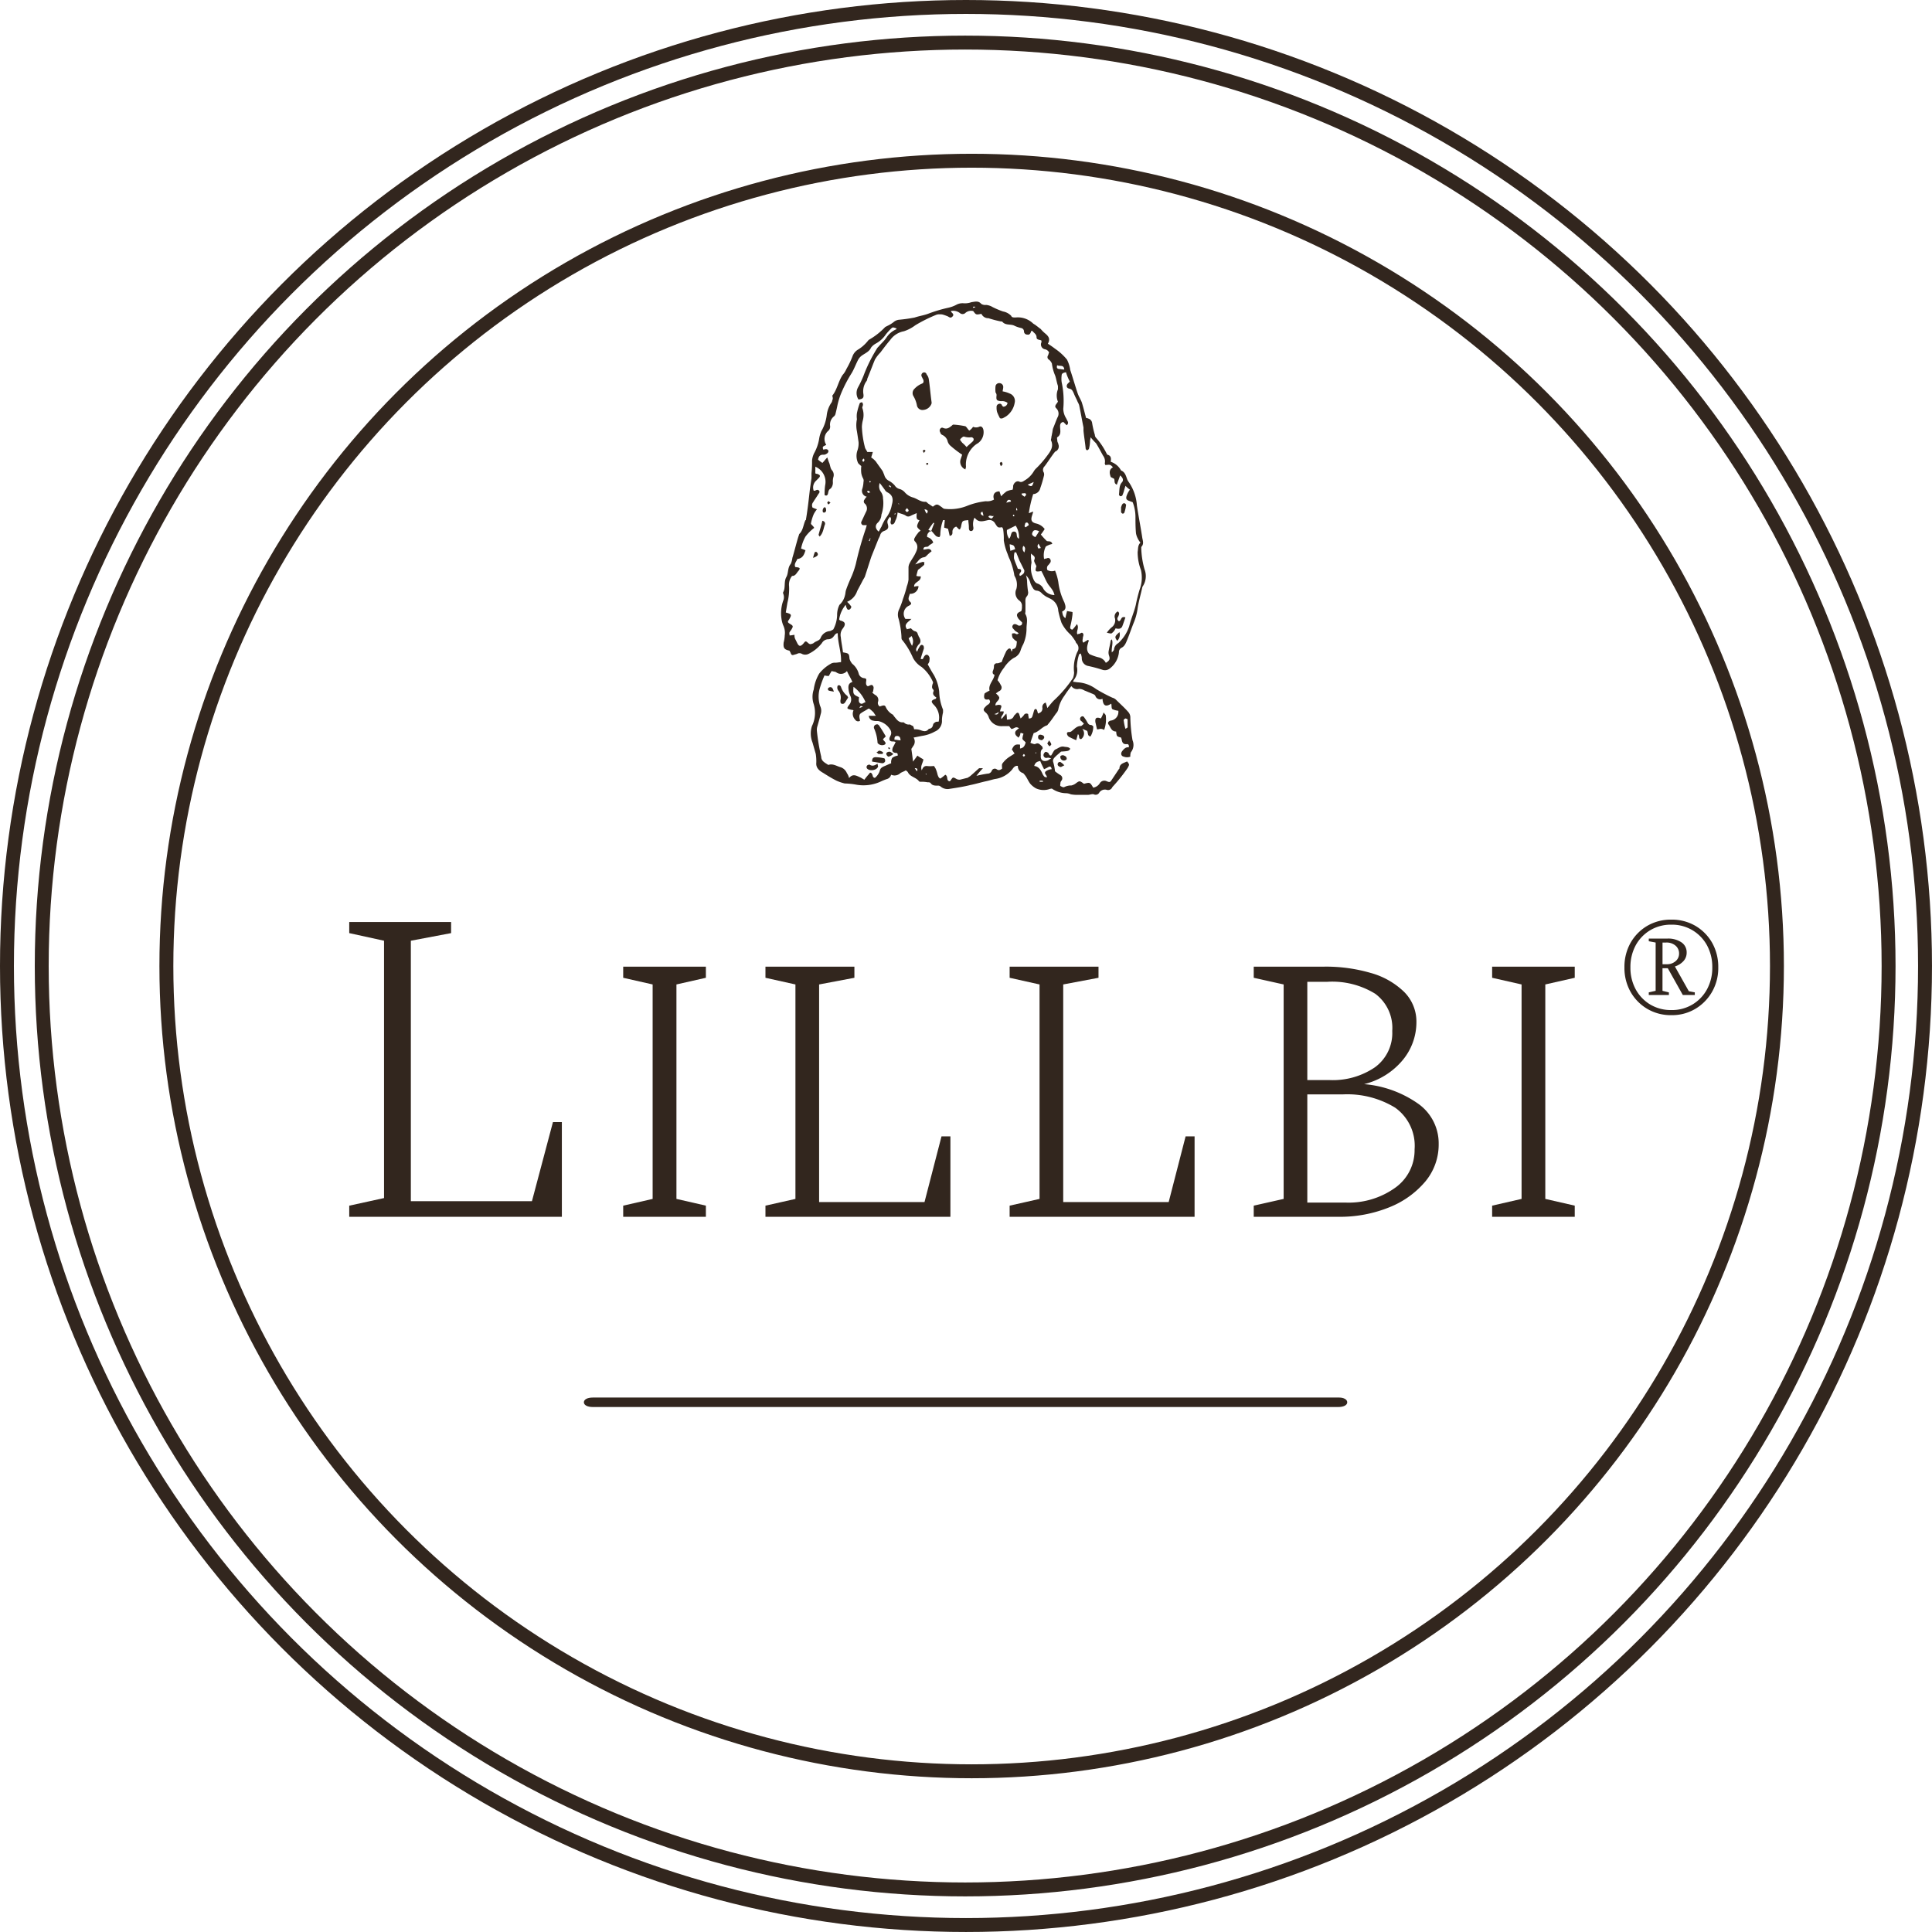
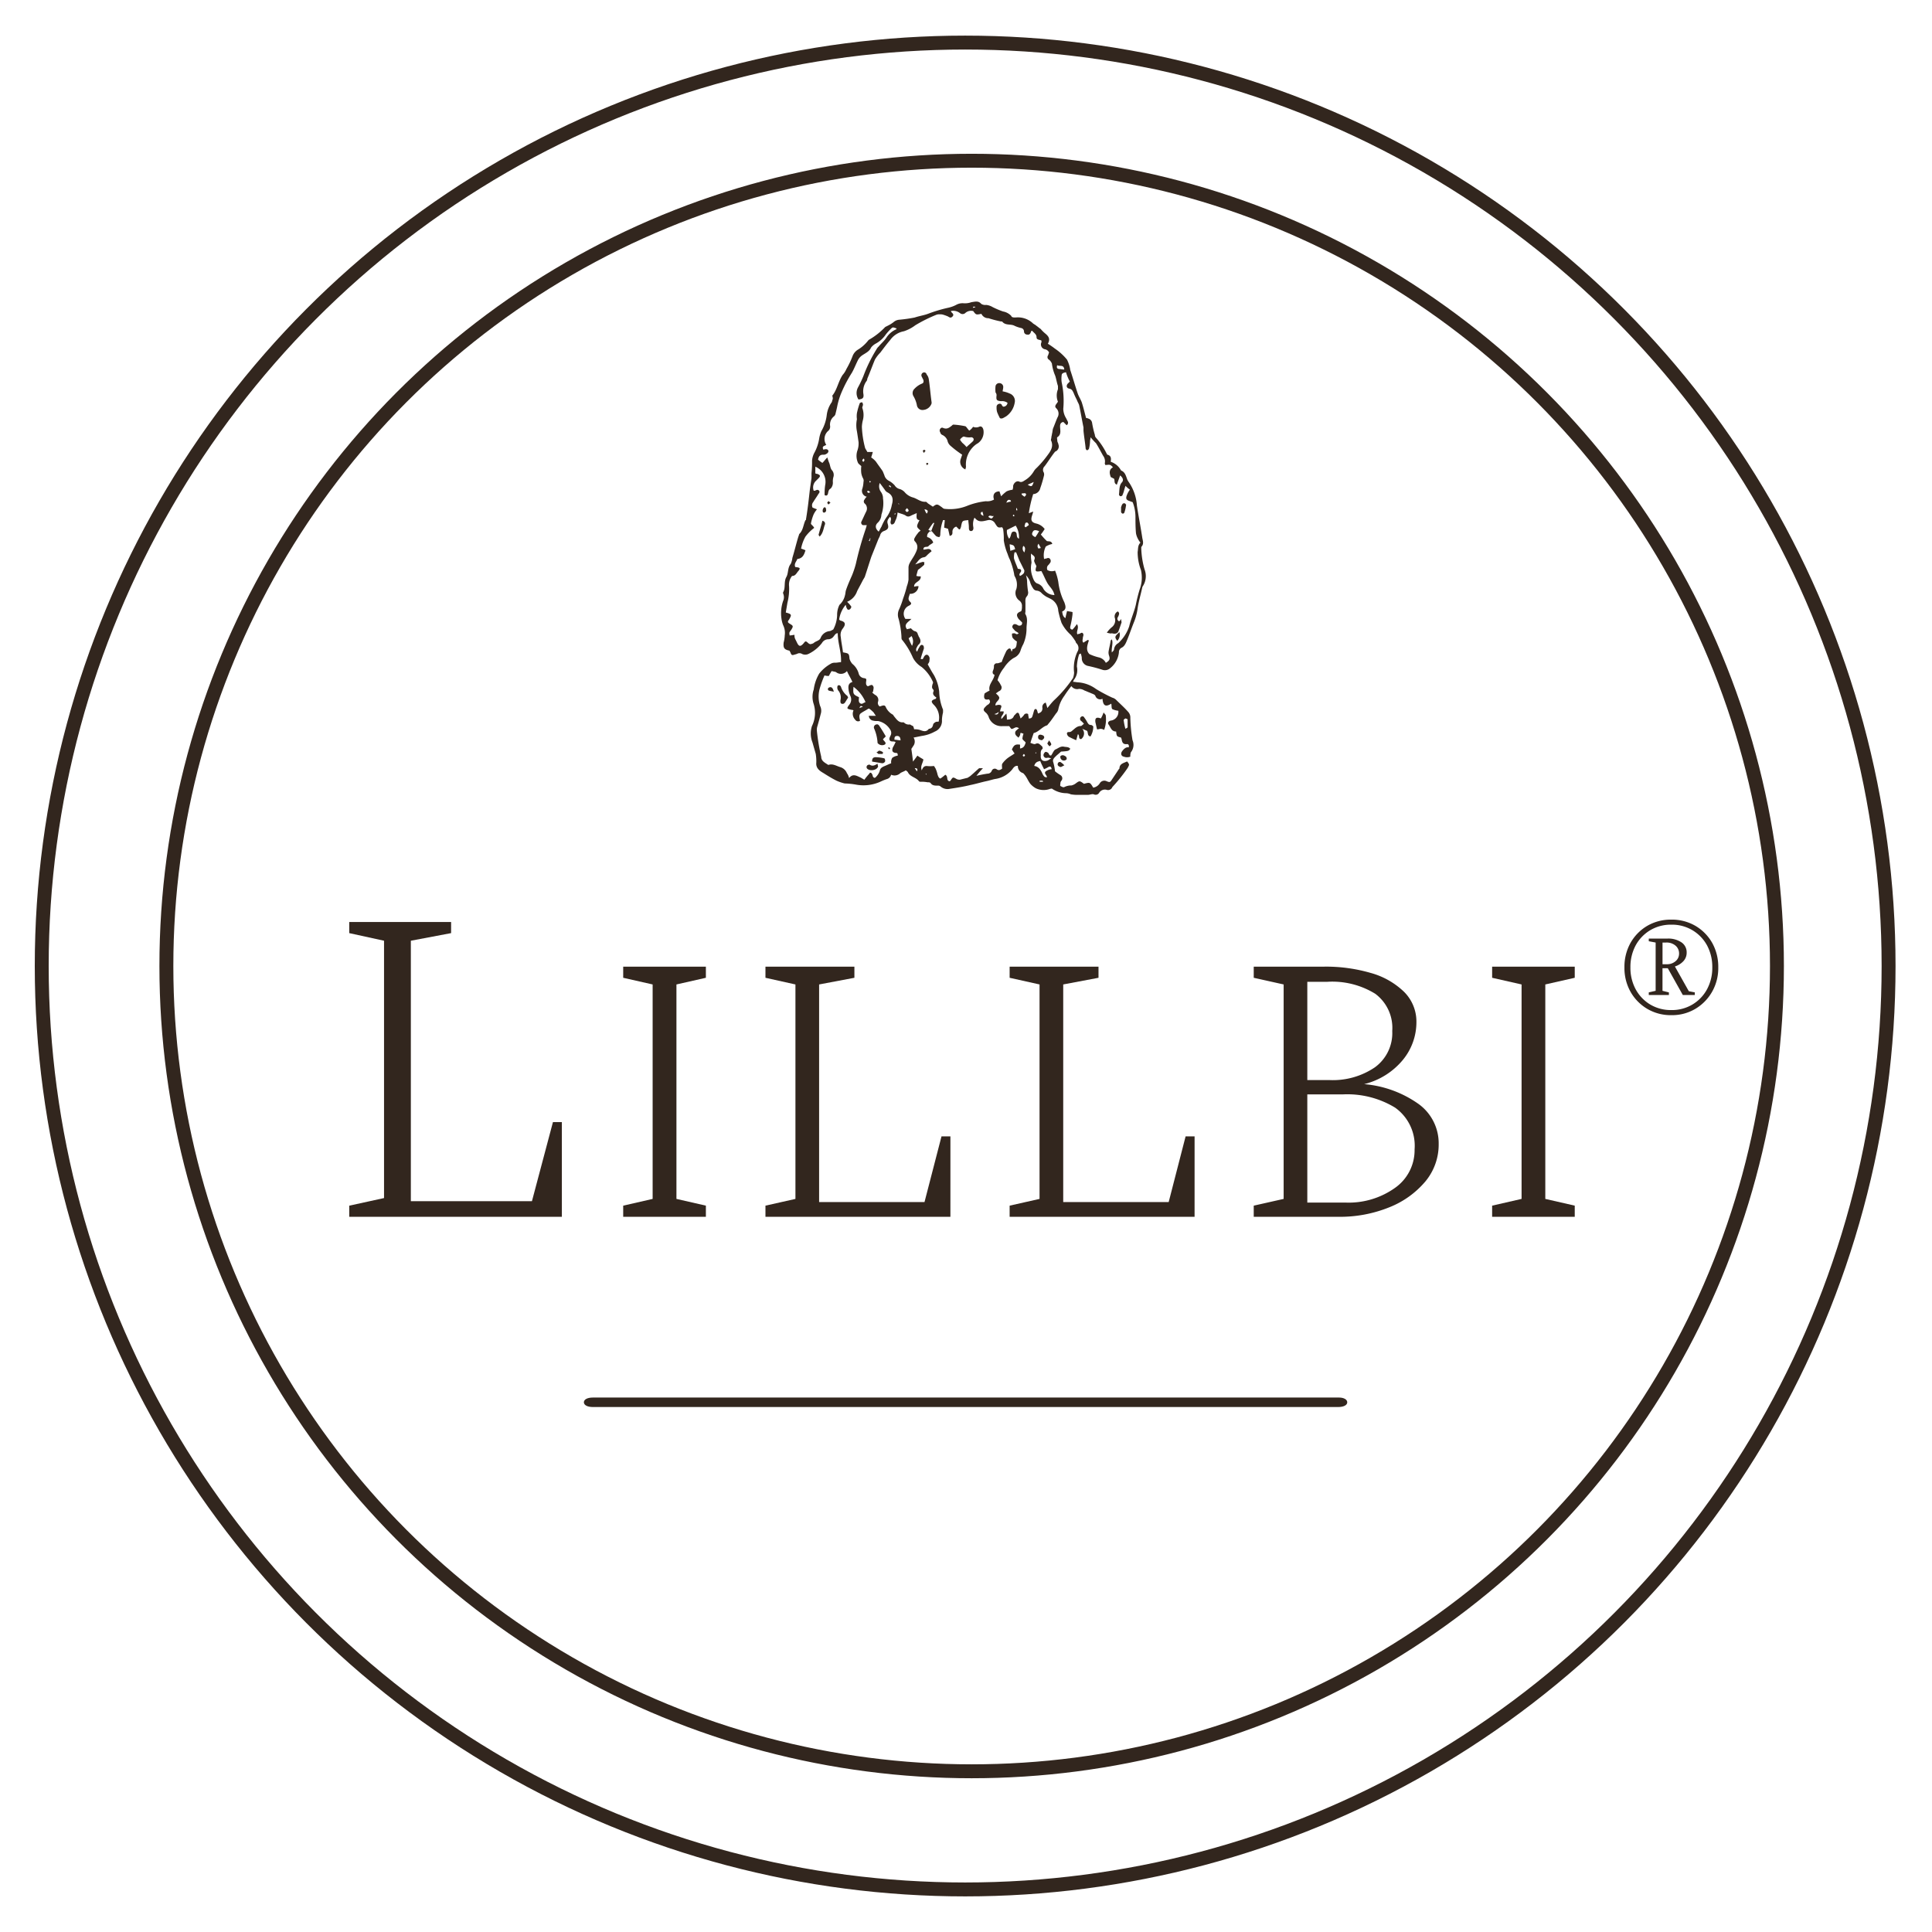
<svg xmlns="http://www.w3.org/2000/svg" viewBox="0 0 138.799 138.799" height="138.799" width="138.799">
  <g transform="translate(-108.524 -108.46)" id="Logo_Transparent">
    <g transform="translate(109.024 108.96)" data-name="Group 69853" id="Group_69853">
      <g data-name="Group 69852" id="Group_69852">
        <g transform="translate(2.498 2.559)" data-name="Group 69849" id="Group_69849">
          <circle stroke-width="1" stroke-miterlimit="10" stroke="#32261e" fill="none" r="66.341" cy="66.341" cx="66.341" data-name="Ellipse 208" id="Ellipse_208" />
        </g>
        <g data-name="Group 69850" id="Group_69850">
-           <circle stroke-width="1" stroke-miterlimit="10" stroke="#32261e" fill="none" r="68.899" cy="68.899" cx="68.899" data-name="Ellipse 209" id="Ellipse_209" />
-         </g>
+           </g>
        <g transform="translate(11.453 11.047)" data-name="Group 69851" id="Group_69851">
          <circle stroke-width="1" stroke-miterlimit="10" stroke="#32261e" fill="none" r="57.853" cy="57.853" cx="57.853" data-name="Ellipse 210" id="Ellipse_210" />
        </g>
      </g>
    </g>
    <g transform="translate(133.614 174.696)" data-name="Group 69854" id="Group_69854">
      <path fill="#32261e" transform="translate(90.23 22.72)" d="M-74.954-1.538H-90.23v-.8l2.5-.547V-21.372l-2.5-.547v-.8h7.318v.8l-2.892.547v18.71h8.7l1.509-5.681h.64Z" data-name="Path 111426" id="Path_111426" />
      <path fill="#32261e" transform="translate(69.622 19.359)" d="M-44,1.822H-49.94v-.8l2.115-.484V-14.87l-2.115-.479v-.8H-44v.8l-2.115.479V.537L-44,1.021Z" data-name="Path 111427" id="Path_111427" />
      <path fill="#32261e" transform="translate(58.922 19.359)" d="M-15.733,1.822H-29.02v-.8l2.154-.484V-14.87l-2.154-.479v-.8h6.39v.8l-2.535.479V.762h7.572l1.221-4.719h.64Z" data-name="Path 111428" id="Path_111428" />
      <path fill="#32261e" transform="translate(40.554 19.359)" d="M20.177,1.822H6.89v-.8L9.039.537V-14.87L6.89-15.349v-.8h6.385v.8l-2.535.479V.762h7.577l1.216-4.719h.645Z" data-name="Path 111429" id="Path_111429" />
      <path fill="#32261e" transform="translate(22.191 19.359)" d="M48.857,1.822H42.79v-.8L44.939.537V-14.87l-2.149-.479v-.8h5.071a11.48,11.48,0,0,1,3.322.449,5.586,5.586,0,0,1,2.394,1.348,3.008,3.008,0,0,1,.9,2.213h0a4.263,4.263,0,0,1-.967,2.682,5.215,5.215,0,0,1-2.789,1.749h0a7.881,7.881,0,0,1,3.932,1.441A3.486,3.486,0,0,1,56.077-3.41h0A4.148,4.148,0,0,1,55.13-.728a6.529,6.529,0,0,1-2.584,1.861,9.425,9.425,0,0,1-3.688.689Zm-.772-16.883H46.639V-8h1.607a5.379,5.379,0,0,0,3.244-.914,3.041,3.041,0,0,0,1.251-2.614h0A3.054,3.054,0,0,0,51.52-14.2,5.876,5.876,0,0,0,48.085-15.061Zm1.094,8.09h-2.54V.8H49.37a5.739,5.739,0,0,0,3.576-1.06,3.308,3.308,0,0,0,1.4-2.76h0a3.358,3.358,0,0,0-1.4-3A6.6,6.6,0,0,0,49.18-6.971Z" data-name="Path 111430" id="Path_111430" />
      <path fill="#32261e" transform="translate(4.258 19.359)" d="M83.785,1.822H77.85v-.8L79.965.537V-14.87l-2.115-.479v-.8h5.935v.8l-2.115.479V.537l2.115.484Z" data-name="Path 111431" id="Path_111431" />
    </g>
    <g transform="translate(164.642 130.137)" data-name="Group 69884" id="Group_69884">
      <g transform="translate(0)" data-name="Group 69883" id="Group_69883">
        <g transform="translate(0 0)" data-name="Group 69855" id="Group_69855">
          <path fill="#32261e" transform="translate(-13.286 -4.004)" d="M39.394,23.231a6.226,6.226,0,0,1-.235-1.491v-.118c.2-.2.118-.432.078-.628-.118-.785-.275-1.569-.392-2.354a3.362,3.362,0,0,0-.588-1.687c-.039-.039-.039-.078-.078-.118-.118-.275-.157-.588-.471-.706a1.307,1.307,0,0,0-.745-.628c.039-.235.039-.432-.235-.51-.039,0-.039-.078-.078-.118a4.939,4.939,0,0,0-.745-1.1.3.3,0,0,1-.078-.2,6.833,6.833,0,0,1-.2-.863.38.38,0,0,0-.275-.314.391.391,0,0,0-.157-.039c-.118-.432-.2-.785-.314-1.138-.078-.2-.2-.392-.275-.588-.2-.588-.353-1.138-.549-1.726a2.366,2.366,0,0,0-.235-.745,4.112,4.112,0,0,0-.863-.785,5.739,5.739,0,0,0-.51-.353c.2-.353.039-.549-.2-.745a2.367,2.367,0,0,1-.314-.314c-.118-.078-.2-.157-.314-.235-.078-.078-.2-.118-.275-.2a1.578,1.578,0,0,0-1.216-.392c-.157,0-.275,0-.314-.118a1.079,1.079,0,0,0-.588-.314,6.035,6.035,0,0,1-.745-.314,1.115,1.115,0,0,0-.471-.157.527.527,0,0,1-.353-.078c-.2-.235-.432-.157-.706-.118a1.335,1.335,0,0,1-.549.078.934.934,0,0,0-.549.118,2.268,2.268,0,0,1-.549.2,10.176,10.176,0,0,0-1.451.432c-.314.118-.628.157-.981.275a10.574,10.574,0,0,1-1.1.157.7.7,0,0,0-.392.157A2.078,2.078,0,0,1,21,5.7l-.235.118a5.012,5.012,0,0,1-1.138.9c-.078.039-.118.118-.157.157a2.747,2.747,0,0,1-.628.549.928.928,0,0,0-.432.51,6.382,6.382,0,0,1-.432.9,1.62,1.62,0,0,1-.275.432c-.314.471-.392,1.059-.745,1.491a.583.583,0,0,1,.039.235c-.039.078-.039.157-.078.235a1.98,1.98,0,0,0-.353.9,2.986,2.986,0,0,1-.392,1.177,2.249,2.249,0,0,0-.157.549,3.154,3.154,0,0,1-.353,1.02,1.455,1.455,0,0,0-.157.549,7.251,7.251,0,0,1-.039.9v.353l-.118.824c-.078.706-.157,1.412-.275,2.118,0,.039,0,.078-.039.078-.157.314-.157.706-.432.981-.039.039-.039.118-.078.2-.157.51-.275,1.02-.432,1.53a1.391,1.391,0,0,1-.118.432c-.235.275-.157.667-.314.941-.2.353-.039.785-.235,1.1v.078a.668.668,0,0,1,0,.549,2.7,2.7,0,0,0-.118,1.255,2.069,2.069,0,0,0,.118.471,1.253,1.253,0,0,1,.118.745,2.3,2.3,0,0,1-.078.51c-.039.392.039.51.432.588,0,.039,0,.078.039.078.078.235.118.275.314.2.039,0,.118-.039.157-.039a.355.355,0,0,1,.392,0,.547.547,0,0,0,.432,0,2.719,2.719,0,0,0,.981-.785.532.532,0,0,1,.432-.275.492.492,0,0,0,.432-.235c.078-.078.118-.2.275-.2,0,.706.275,1.373.235,2.079-.118,0-.275.039-.392.039a.668.668,0,0,0-.275.039,2.786,2.786,0,0,0-.9.745,3.026,3.026,0,0,0-.392,1.138,1.633,1.633,0,0,0,0,1.059A2.168,2.168,0,0,1,15.5,34.49a1.735,1.735,0,0,0,.039,1.177l.235.824a3.374,3.374,0,0,1,.039.628c-.039.392.235.588.51.745.314.2.628.392.941.549a3.452,3.452,0,0,0,.588.2,5.317,5.317,0,0,1,.785.078,2.96,2.96,0,0,0,1.844-.235,4.07,4.07,0,0,1,.392-.157.426.426,0,0,0,.314-.314.6.6,0,0,0,.667-.118c.118-.078.275-.118.392-.2.078.078.118.078.157.157.157.314.588.353.785.628a.144.144,0,0,0,.118.039,2.237,2.237,0,0,1,.51.039.294.294,0,0,1,.2.039c.118.2.314.2.51.2a.288.288,0,0,1,.235.078A.767.767,0,0,0,25.39,39c.51-.078,1.02-.157,1.491-.275.392-.078.785-.2,1.138-.275.2-.039.432-.118.628-.157a1.94,1.94,0,0,0,1.255-.706c.078-.118.2-.275.392-.235a.506.506,0,0,0,.353.51c.078.039.118.118.157.157.157.2.235.432.392.628a1.536,1.536,0,0,0,.392.314,1.317,1.317,0,0,0,1.02.039c.039,0,.118-.039.157,0a1.842,1.842,0,0,0,1.02.314.923.923,0,0,1,.314.078,2.59,2.59,0,0,0,.549.039h.667c.157,0,.314-.078.432-.039a.292.292,0,0,0,.392-.118.482.482,0,0,1,.549-.2.324.324,0,0,0,.392-.2,12.03,12.03,0,0,0,1.1-1.373c.118-.235.157-.235-.039-.471-.235.118-.549.157-.549.51l-.039.039-.471.706c-.157.235-.157.275-.432.157a.377.377,0,0,0-.471.157.683.683,0,0,1-.471.314c-.235-.392-.235-.392-.667-.275-.314-.235-.314-.235-.628,0a.831.831,0,0,1-.275.118,1.086,1.086,0,0,0-.51.118c-.078.039-.2-.039-.275-.078-.039-.039,0-.157,0-.235a.3.3,0,0,1,.078-.157.268.268,0,0,0-.078-.392,3.393,3.393,0,0,1-.392-.275,3.532,3.532,0,0,0-.118-.628c-.078-.2.039-.314.157-.432s.235-.2.392-.353c.549-.039.549-.039.667-.2-.118-.157-.314-.118-.471-.157-.235-.039-.392.118-.588.2-.118.039-.2.275-.314.432-.157.039-.157-.157-.235-.2s-.157-.078-.2-.039a.334.334,0,0,0-.118.2.216.216,0,0,0,.118.2c.078.039.157,0,.235,0a1.7,1.7,0,0,0,.2.039,2.4,2.4,0,0,1-.235.157c-.314.118-.549,0-.51-.353,0-.157-.039-.353.118-.471.039-.039,0-.157-.039-.2-.157-.118-.235-.275-.471-.157-.078.039-.235-.039-.353-.078.078-.275.157-.471.235-.706.353-.078.588-.432.941-.549.039,0,.078-.078.118-.118.2-.235.353-.471.549-.745a.632.632,0,0,0,.157-.275,2.429,2.429,0,0,1,.432-.981,7.955,7.955,0,0,1,.51-.706.5.5,0,0,0,.549.2.757.757,0,0,1,.392.118c.118.039.275.118.392.157.157.078.353.118.392.235a.36.36,0,0,0,.51.2c.039.471.2.628.628.353.039.118,0,.314.078.392a1.391,1.391,0,0,0,.432.118.625.625,0,0,1-.549.706c-.157.039-.235.157-.157.275.157.2.2.51.549.51.039.353.039.353.353.432,0,.039.039.078.039.118.039.2.078.392.392.353.118,0,.157.118.118.235-.2-.039-.353.118-.471.275s-.078.353.118.392a.65.65,0,0,0,.471,0,.765.765,0,0,1,.039-.314.846.846,0,0,0,.118-.863,11.162,11.162,0,0,1-.157-1.608.59.59,0,0,0-.157-.432c-.275-.314-.588-.588-.863-.863a.632.632,0,0,0-.275-.157,11.182,11.182,0,0,1-1.177-.628,2.463,2.463,0,0,0-1.255-.471c-.118,0-.235-.039-.392-.039.039-.078.039-.118.078-.157a1.135,1.135,0,0,0,.2-.941,3.337,3.337,0,0,1,.157-.863c0-.039.078-.039.118-.078a1.213,1.213,0,0,1,.078.314.562.562,0,0,0,.471.588,9.825,9.825,0,0,1,1.02.275.563.563,0,0,0,.549-.118,1.671,1.671,0,0,0,.628-1.138.357.357,0,0,1,.157-.314c.275-.118.353-.392.471-.667.157-.392.275-.745.432-1.138a4.03,4.03,0,0,0,.275-.981c.078-.549.235-1.059.353-1.608A1.336,1.336,0,0,0,39.394,23.231Zm-7.3,15.26h-.235v-.078h.2C32.1,38.452,32.1,38.452,32.1,38.491Zm-.51-2.118.039.039-.039.039-.039-.039ZM31.9,37c.078.2.157.353.275.588a2.329,2.329,0,0,0,.314-.157c.157-.078.2,0,.235.157a.823.823,0,0,0-.432.157c-.157.157.118.275.078.432-.078,0-.118-.039-.157-.039a.821.821,0,0,1-.157-.235c-.118-.275-.275-.51-.588-.549C31.548,37.079,31.705,37.04,31.9,37Zm6.12-3.06s.157.039.157.078v.549c0,.039-.078.078-.157.118A3.893,3.893,0,0,1,37.9,34.1C37.864,34.058,37.943,33.98,38.021,33.941ZM33.118,8.56c.157.118.471-.078.51.314-.157,0-.275-.039-.392-.039C33.078,8.8,33.078,8.717,33.118,8.56Zm-5.884-4.2V4.4c-.039,0-.118.039-.157.039V4.362ZM17.309,26.526a2.33,2.33,0,0,1-.275,1.02,1.306,1.306,0,0,1-.235.118.784.784,0,0,0-.667.471c-.078.235-.353.235-.51.392a.567.567,0,0,1-.275.078c-.039-.039-.078-.039-.118-.078-.157-.157-.2-.157-.314,0-.235.275-.353.275-.51-.078l-.118-.235a.582.582,0,0,1-.039-.275c-.118,0-.2.039-.353.039,0-.078-.039-.157,0-.235s.118-.157.157-.235c.118-.2.078-.235-.118-.353s-.2-.157-.078-.314c.2-.353.2-.392-.235-.51l.118-.706a4,4,0,0,0,.118-1.177,1,1,0,0,1,.157-.667c.039-.039.039-.078.078-.078.235,0,.314-.235.432-.353.157-.2.118-.235-.118-.275h-.078l-.039-.039c-.078-.235.118-.392.157-.549.314-.039.471-.2.588-.628a2.7,2.7,0,0,0-.314-.118,2.811,2.811,0,0,1,.314-.863,3.17,3.17,0,0,1,.628-.628c-.078-.157-.235-.235-.235-.314a3.313,3.313,0,0,1,.2-.667,1.842,1.842,0,0,1,.235-.353c-.118-.039-.2-.078-.314-.118a.353.353,0,0,1,.039-.392c.118-.2.235-.353.353-.549.039-.078.157-.157.078-.275-.118-.118-.2-.039-.314,0h-.078a.668.668,0,0,1,.118-.667l.235-.235c.157-.157.118-.235-.118-.314a.144.144,0,0,1-.118-.039v-.471a1.179,1.179,0,0,1,.667.706,1.144,1.144,0,0,1,.039.628,4.264,4.264,0,0,0-.039.706c.157.078.2,0,.235-.078.039-.157.039-.314.2-.392a.618.618,0,0,0,.157-.471,1.086,1.086,0,0,1,.039-.353.512.512,0,0,0-.118-.51c-.118-.157-.118-.392-.2-.549a3.7,3.7,0,0,1-.118-.353c-.157.157-.235.275-.353.392a2.176,2.176,0,0,1-.314-.235c.039-.2.118-.353.353-.353a.373.373,0,0,0,.275-.078.216.216,0,0,0,.118-.2.175.175,0,0,0-.157-.118.427.427,0,0,0-.2.039c-.157-.275.118-.275.2-.353a.771.771,0,0,1,.118-.981.4.4,0,0,0,.157-.392.747.747,0,0,1,.275-.667.334.334,0,0,0,.118-.2c.039-.157.078-.314.118-.51a5.075,5.075,0,0,1,.314-1.02,9.709,9.709,0,0,1,.745-1.412c.157-.275.275-.588.432-.9a.926.926,0,0,1,.314-.353c.235-.157.51-.275.628-.549a1.057,1.057,0,0,1,.314-.275,2.038,2.038,0,0,0,.745-.667,4.3,4.3,0,0,1,.392-.432c.118-.118.157-.078.392,0-.039.039-.039.078-.078.078a1.618,1.618,0,0,0-.667.588c-.157.235-.392.432-.549.628a.689.689,0,0,0-.157.2,10.918,10.918,0,0,0-.941,1.922,7.84,7.84,0,0,1-.392.824.852.852,0,0,0,.039.863c.314-.039.392-.118.353-.392a1.237,1.237,0,0,1,.2-.9.3.3,0,0,0,.078-.2c.2-.471.353-.9.549-1.373a2.518,2.518,0,0,1,.392-.51c.235-.314.471-.628.706-.9a1.543,1.543,0,0,1,.981-.628,2.78,2.78,0,0,0,.824-.432,10.572,10.572,0,0,1,1.491-.745.582.582,0,0,1,.275-.039.668.668,0,0,1,.275.039,2.7,2.7,0,0,1,.314.118c.118.078.2.118.314,0s.039-.2-.039-.275a.3.3,0,0,1-.078-.118.787.787,0,0,1,.667.157.293.293,0,0,0,.353,0,.628.628,0,0,1,.588-.157c.2.275.2.275.588.2a.538.538,0,0,0,.51.314,7.642,7.642,0,0,0,.9.235h.078c.235.314.628.157.9.314a2.212,2.212,0,0,0,.471.157.249.249,0,0,1,.2.235.226.226,0,0,0,.235.235c.157.039.235-.078.275-.235a.137.137,0,0,1,.078-.039c.118.157.314.235.314.471,0,.2.235.157.353.235v.118a.353.353,0,0,0,.275.51.415.415,0,0,1,.275.235c-.039.039-.039.118-.078.2a.212.212,0,0,0,.078.314.7.7,0,0,1,.2.275,3.117,3.117,0,0,0,.235.863c.078.235.118.51.2.745v.235a1.2,1.2,0,0,0,0,.9c-.039.039-.078.118-.118.157-.078.118-.118.2,0,.314a.535.535,0,0,1,.078.667c-.118.275-.2.51-.314.785-.039.118-.039.275-.078.392,0,.078-.039.157-.039.235a1.7,1.7,0,0,1-.039.2c.235.471-.039.824-.275,1.138a7.3,7.3,0,0,1-.745.863,1.04,1.04,0,0,0-.2.235,1.813,1.813,0,0,1-.667.667c-.118.078-.235.157-.392.078-.2-.078-.392.118-.432.314a.766.766,0,0,1-.039.275,1.39,1.39,0,0,0-.432.118,2.862,2.862,0,0,0-.392.353l-.118-.353c-.353,0-.51.235-.392.588a1,1,0,0,1-.588.118,5.191,5.191,0,0,0-1.295.314,3.315,3.315,0,0,1-1.648.235c-.118,0-.2-.118-.275-.157-.275-.2-.314-.2-.588,0l-.353-.235c-.039-.039-.118-.118-.157-.118-.353.039-.628-.235-.941-.314a1.205,1.205,0,0,1-.588-.392.854.854,0,0,0-.314-.2.6.6,0,0,1-.392-.275,1.536,1.536,0,0,0-.392-.314.636.636,0,0,1-.353-.432c-.039-.078-.078-.2-.118-.275-.157-.235-.314-.432-.471-.667a1.425,1.425,0,0,0-.353-.314c.039-.118.078-.235.118-.392h-.392c-.039-.078-.118-.2-.157-.275a6.888,6.888,0,0,1-.235-1.53,2.3,2.3,0,0,1,.078-.51,1.476,1.476,0,0,0-.039-.824c-.039-.078.039-.157.039-.275,0-.039-.039-.157-.078-.157s-.157.039-.157.078a4.743,4.743,0,0,0-.2.706,1.582,1.582,0,0,0,0,.432,2.132,2.132,0,0,0,0,.863c.039.235.078.51.118.785a1.525,1.525,0,0,1-.078.588,1.207,1.207,0,0,0,.039.9c.039.078.157.157.235.235a2.188,2.188,0,0,0,0,.51,1.247,1.247,0,0,0,.118.353.345.345,0,0,1,.039.275,1.969,1.969,0,0,1-.078.471.431.431,0,0,0,.314.588.689.689,0,0,0-.157.2.207.207,0,0,0,.039.314.475.475,0,0,1,.078.549c-.118.235-.235.51-.353.745a.19.19,0,0,0,.118.235h.275c-.039.157-.078.275-.118.392a23.9,23.9,0,0,0-.667,2.393,6.76,6.76,0,0,1-.275.824c-.157.353-.314.706-.432,1.059-.039.118-.039.275-.078.392a1.313,1.313,0,0,1-.392.667A1.592,1.592,0,0,0,17.309,26.526Zm13.181-3.3a1.7,1.7,0,0,0-.2-.039c-.078-.235-.2-.471-.275-.745a1.471,1.471,0,0,1,.039-.432h.118l.235.588.118.235.235.471a.427.427,0,0,1-.039.2.7.7,0,0,1-.275.2C30.293,23.506,30.646,23.427,30.489,23.231Zm-.353-3.138a1.538,1.538,0,0,1,.235.941c-.275-.118-.039-.432-.314-.51-.314-.039-.2.314-.392.51a.943.943,0,0,1-.157-.628Zm-.667-1.648c.078-.235.2-.235.314-.157,0,.039,0,.078.039.078A1.456,1.456,0,0,0,29.469,18.445Zm.471.9.039-.039c.039,0,.039.039.078.078a.038.038,0,0,0-.039.039C29.94,19.426,29.94,19.387,29.94,19.348Zm.235-.51h.039c0,.039.039.078.039.157h-.078ZM30.1,21.78a3.7,3.7,0,0,1-.353.118c0-.157-.039-.275-.039-.471C30.019,21.505,30.019,21.505,30.1,21.78Zm.667.235a.37.37,0,0,1-.078-.471C30.882,21.662,30.8,21.858,30.764,22.015Zm-.2-4.158v-.078c.118,0,.235-.039.275,0,.078.039.039.157-.078.235C30.725,17.975,30.646,17.935,30.568,17.857Zm.2,2.275c.039-.078.039-.2.078-.235.118-.078.2,0,.235.157-.078.039-.157.118-.235.157ZM31,17.151c.157-.078.275-.118.432-.2C31.313,17.308,31.274,17.308,31,17.151Zm-2.432,2.236c-.157.235-.157.235-.392.078C28.253,19.269,28.449,19.465,28.567,19.387Zm-.745,0c-.2-.078-.235-.157-.157-.275.039,0,.078,0,.078-.039A1.779,1.779,0,0,1,27.822,19.387Zm-3.531.51c-.078.2-.157.392-.235.628-.078-.078-.118-.118-.2-.118a5.738,5.738,0,0,1,.353-.51Zm-.549-.667a1.175,1.175,0,0,1-.157-.314C23.86,18.955,23.86,19.073,23.742,19.23Zm-1.295-.2s-.078.078-.118.078a.177.177,0,0,1-.118-.118c0-.039.039-.078.118-.157C22.408,18.916,22.447,18.955,22.447,19.034Zm-.667-.51-.039.039-.039-.039v-.039A.121.121,0,0,0,21.781,18.524Zm-.275.706c0,.039-.039.039-.039.078l-.039-.039c0-.039.039-.039.039-.078Zm-.9-1.138a.823.823,0,0,0-.157-.432.67.67,0,0,1-.078-.628c.157.2.235.314.353.471a.473.473,0,0,0,.2.2c.392.2.432.51.314.9a2.051,2.051,0,0,1-.392.9,3.588,3.588,0,0,0-.353.667c-.078.118-.118.235-.2.353-.235-.2-.275-.432-.078-.628a.834.834,0,0,0,.275-.588A2.537,2.537,0,0,0,20.6,18.092Zm.432-.863.039-.039.118.118-.039.039c-.039-.039-.078-.039-.078-.078C21.035,17.308,21.035,17.269,21.035,17.229ZM19.662,21H19.7c0,.078-.039.118-.039.2-.039,0-.039,0-.078-.039A.2.2,0,0,0,19.662,21Zm-.118-3.256c-.039-.039-.078-.078-.078-.118a.137.137,0,0,1,.078-.039c.039,0,.078.039.157.118C19.623,17.7,19.584,17.739,19.545,17.739Zm.118-.745c0-.039-.039-.039-.039-.078l.039-.039c.039,0,.039.039.078.039Zm-.392-1.608c0,.039-.039.078-.078.118l-.078-.078c0-.039.039-.078.039-.118.039,0,.039-.039.078-.039A.4.4,0,0,1,19.27,15.386Zm2.393,21.222a.91.91,0,0,0-.392.157.588.588,0,0,0-.078.392c-.118.039-.275.118-.471.2s-.314.157-.353.353a1.045,1.045,0,0,1-.235.392c-.118.157-.2.118-.275-.039a.144.144,0,0,0-.039-.118c-.039-.118-.157-.157-.2-.039a4.169,4.169,0,0,0-.353.432c-.078-.039-.2-.118-.275-.157-.275-.118-.549-.314-.824.039a.969.969,0,0,0-.157-.353.74.74,0,0,0-.471-.432c-.275-.078-.549-.275-.863-.157-.235-.157-.51-.275-.51-.588a14.5,14.5,0,0,1-.314-1.883.864.864,0,0,1,.039-.314c.078-.275.157-.549.235-.863a.77.77,0,0,0-.039-.588,2.142,2.142,0,0,1-.039-1.216,7.222,7.222,0,0,1,.353-.981.975.975,0,0,0,.314.039,3.536,3.536,0,0,1,.2-.353c.118.039.235.039.314.078a.563.563,0,0,0,.785-.078c.118.275.275.51.392.785-.275.078-.314.275-.275.549a1.39,1.39,0,0,0,.118.432.594.594,0,0,1-.078.667c-.2.275-.157.275.157.353a.3.3,0,0,1,.157.039.6.6,0,0,0,.118.667.248.248,0,0,0,.353.078c-.039-.2-.118-.432.078-.549.157-.118.353-.2.51-.314h.078a2.242,2.242,0,0,1,.314.275,2.4,2.4,0,0,0,.157.235h-.51a.379.379,0,0,0,.353.353c.118.039.275,0,.392.039a1.324,1.324,0,0,1,.785.588.421.421,0,0,1,.039.432c-.039.039-.039.118-.078.157-.039.2.039.275.235.275a.427.427,0,0,1,.2.039,3.645,3.645,0,0,1-.2.392c-.078.235-.039.353.2.392C21.663,36.412,21.663,36.49,21.663,36.608Zm-2.628-3.727c-.235-.078-.157-.314-.157-.471-.432-.2-.432-.235-.392-.745a2.637,2.637,0,0,1,.863,1.1C19.231,32.8,19.113,32.921,19.035,32.881Zm.118.235a.558.558,0,0,0-.235.078C18.956,33.038,19.035,33,19.152,33.117Zm2.275,2.354c0-.157,0-.275.2-.275.157,0,.235.118.235.314C21.7,35.51,21.584,35.47,21.428,35.47Zm1.1-1.1a.474.474,0,0,1-.392-.118.137.137,0,0,0-.078-.039c-.314.039-.471-.2-.628-.392-.039-.039-.078-.118-.118-.157a1.157,1.157,0,0,1-.51-.549c-.078-.2-.275-.078-.432-.039a.3.3,0,0,1-.118-.353.4.4,0,0,0-.2-.471,1.04,1.04,0,0,1-.235-.2c.039,0,.039,0,.078-.039,0-.118.078-.314,0-.392-.078-.2-.275,0-.392,0-.118-.078-.118-.157-.118-.275.039-.275.039-.275-.2-.314a.448.448,0,0,1-.314-.275,1.361,1.361,0,0,0-.471-.745,1.028,1.028,0,0,1-.2-.353c-.039-.392-.039-.392-.471-.471-.039-.353-.118-.706-.157-1.1a.736.736,0,0,1,.157-.628c.039-.039.039-.078.078-.118.118-.235.039-.353-.235-.432-.039,0-.078-.039-.118-.078a2.115,2.115,0,0,1,.471-1.059c.039.118.039.2.078.235.039.118.118.157.235.078.039-.039.118-.157.078-.2a1.965,1.965,0,0,0-.275-.314.038.038,0,0,1,.039-.039,1.256,1.256,0,0,0,.667-.745c.118-.235.275-.51.392-.745.039-.078.118-.2.157-.275.157-.471.314-.981.471-1.451l.471-1.177c.039-.118.118-.235.157-.353a.439.439,0,0,1,.275-.314c.314-.118.353-.235.275-.51-.078-.235.039-.353.157-.51.2.157-.078.392.118.549.235,0,.235-.235.314-.353a1.63,1.63,0,0,0,.118-.51c.2.078.392.118.549.2.2.157.314.078.471,0,.078-.039.2-.078.353-.157,0,.235-.078.471.2.51-.235.471-.235.471.078.745-.078.078-.157.118-.2.2a1.842,1.842,0,0,0-.235.353.185.185,0,0,0,.039.235c.275.314.157.588,0,.9-.118.235-.275.432-.392.667a.727.727,0,0,0-.078.275v.9a2.069,2.069,0,0,1-.118.471,7.906,7.906,0,0,1-.275.9,5.719,5.719,0,0,1-.275.745.888.888,0,0,0-.039.706,6.453,6.453,0,0,1,.2,1.255c0,.078,0,.2.039.235a5.431,5.431,0,0,1,.785,1.295,1.712,1.712,0,0,0,.628.667,2.851,2.851,0,0,1,.785,1.02.178.178,0,0,1,0,.2c-.039.157-.078.275.039.392a.144.144,0,0,1,.039.118c-.118.235.039.353.2.471a.121.121,0,0,0-.039.078c-.353.118-.392.2-.118.471a1.285,1.285,0,0,1,.314,1.177c-.078,0-.2,0-.235.039-.078.039-.157.118-.157.157-.039.157-.078.275-.275.314H23.9c-.2.275-.432.157-.667.078a1.209,1.209,0,0,0-.392-.039.813.813,0,0,0-.078-.235C22.644,34.45,22.565,34.372,22.526,34.372Zm-.078-6.2a.856.856,0,0,0,.2-.157.716.716,0,0,1,.039.706A3.306,3.306,0,0,1,22.447,28.174Zm.588,9.572a2.4,2.4,0,0,0-.157-.235C23.075,37.51,23.114,37.589,23.036,37.746Zm.667.235c0-.039-.039-.039-.039-.078H23.7a.038.038,0,0,0,.039.039A.038.038,0,0,1,23.7,37.981Zm7.022-1.295c-.039-.039-.078-.039-.078-.078s.039-.078.078-.118c.039.039.078.078.078.118ZM30.45,36.1v-.275c-.314-.039-.432,0-.588.353.078.078.118.2.2.275-.157.118-.314.2-.471.314a1.86,1.86,0,0,0-.392.392c-.078.078-.039.235-.039.392-.118.078-.235.157-.392.039a.233.233,0,0,0-.353.118.323.323,0,0,1-.314.2c-.235.039-.471.078-.785.157a5.857,5.857,0,0,1,.471-.549h-.275c-.235.2-.432.392-.667.588-.078.039-.157.118-.235.118l-.471.118a.5.5,0,0,1-.235-.039c-.275-.157-.275-.157-.432.078,0,.039-.039.039-.078.078-.275-.039-.078-.353-.314-.471a3.8,3.8,0,0,1-.353.275c-.118-.039-.157-.157-.2-.275a2.211,2.211,0,0,0-.157-.471c-.039-.039-.078-.157-.118-.157a2.217,2.217,0,0,1-.51,0c-.2,0-.275.118-.353.314-.118-.314.078-.51.118-.785-.118-.078-.275-.157-.432-.275-.078.118-.2.275-.314.432-.039-.353-.078-.628-.118-.9,0-.039.078-.118.118-.2a.528.528,0,0,0,.039-.628l.588-.118a2.67,2.67,0,0,0,.941-.314.817.817,0,0,0,.51-.824,2.649,2.649,0,0,1,.078-.549v-.2a3.642,3.642,0,0,1-.275-1.295,3.17,3.17,0,0,0-.392-1.216c-.157-.235-.275-.471-.432-.745a.858.858,0,0,0,.118-.2c0-.118.039-.235,0-.314-.078-.2-.235-.235-.353-.078-.039.039-.078.157-.118.2s-.118,0-.157,0c.078-.275.157-.51.235-.745,0-.078,0-.2-.078-.235-.118-.078-.2.039-.235.118a1.175,1.175,0,0,0-.157.314H23c0-.078-.039-.157,0-.2a.983.983,0,0,1,.157-.275c.2-.157.157-.353.039-.549-.039-.039-.039-.118-.078-.157-.039-.157-.078-.235-.275-.275a1.04,1.04,0,0,1-.235-.2c-.078.039-.2.039-.275.078-.275-.353.078-.51.314-.745h-.432a.63.63,0,0,1,.235-.941c.157-.078.235-.157.118-.275-.235-.2-.078-.392-.039-.588a.582.582,0,0,0,.628-.549.864.864,0,0,0-.314.039c-.039-.353.51-.353.471-.745A.864.864,0,0,1,23,23.7c.039-.157.078-.314.118-.432a4.17,4.17,0,0,0,.432-.353c.039-.039,0-.157.039-.2-.078,0-.118-.039-.2,0-.157.039-.314.118-.471.157.2-.2.314-.471.628-.51a.3.3,0,0,0,.157-.078,3.537,3.537,0,0,1,.392-.353c-.118-.275-.353-.118-.588-.118,0-.275.235-.157.353-.235.078-.118.235-.157.353-.275a.617.617,0,0,0-.432-.392c-.039-.235.118-.353.275-.471.118.118.235.275.353.392a.421.421,0,0,0,.235.078c.039,0,.078-.118.078-.2a3.132,3.132,0,0,1,.2-1.02h.118c0,.157-.039.353-.039.549a2.5,2.5,0,0,1,.275.078c.039.157.078.314.118.51.2-.039.2-.157.2-.275a.378.378,0,0,1,.275-.392l.2.2c.039,0,.078,0,.078-.039a.558.558,0,0,0,.078-.235c.078-.353.078-.353.51-.392,0,.157.039.314.039.51,0,.118,0,.275.157.275.118,0,.2-.118.157-.314a1.118,1.118,0,0,1,.078-.628h.039c.275.353.588.235.941.157a.472.472,0,0,1,.51.235c.2.314.2.314.51.275.039.078.078.118.078.2a4.747,4.747,0,0,1,.039.745,4.03,4.03,0,0,0,.275.981,2.7,2.7,0,0,0,.157.392,5.42,5.42,0,0,1,.314,1.059c0,.118.078.2.118.314a1.2,1.2,0,0,1,.039.745.673.673,0,0,0,.2.824.46.46,0,0,1,.2.432.864.864,0,0,1-.039.314l-.039.039c-.314.118-.353.275-.157.549l.235.235c.039.039,0,.157-.039.2a.294.294,0,0,1-.2.039c-.039,0-.039-.039-.078-.039-.118-.078-.275-.118-.353.039s.078.235.157.353c.078.078.2.118.275.2-.118.118-.2.039-.275,0-.078,0-.2,0-.2.039a.668.668,0,0,0,.039.275,1.057,1.057,0,0,0,.314.275c-.039.235,0,.51-.314.549-.039.157-.039.157-.078.157-.039-.078-.039-.235-.157-.2-.078,0-.157.118-.2.157a8.638,8.638,0,0,0-.353.824c-.078,0-.2.078-.314.078a.208.208,0,0,0-.235.235.739.739,0,0,1-.078.314c-.039.157,0,.235.118.275-.039.392-.471.706-.353,1.138a2.846,2.846,0,0,0-.353.2.668.668,0,0,0-.039.275c.039.235.235.157.353.157.118.157.078.235-.039.353a.689.689,0,0,0-.2.157c-.2.2-.2.275.039.471a.821.821,0,0,1,.157.235.967.967,0,0,0,.981.706h.51c.039.039.078.118.157.2.2,0,.314-.235.549-.039a.542.542,0,0,0-.157.118.248.248,0,0,0-.078.353c.039.078.118.118.2.2.039-.078.078-.118.118-.2a.3.3,0,0,1,.039-.157c.078.039.157.039.2.078a1.145,1.145,0,0,0-.078.353c.039.118.157.157.235.275C30.8,35.823,30.764,36.059,30.45,36.1ZM28.92,33.47c-.039.157-.118.235-.314.157A.788.788,0,0,0,28.92,33.47Zm5.649-4.315a2.789,2.789,0,0,0-.235,1.491,1.394,1.394,0,0,1-.078.392,9.015,9.015,0,0,1-1.373,1.608c-.157.157-.275.314-.471.549-.039-.157-.078-.275-.118-.392a.329.329,0,0,0-.235.392c0,.2-.078.314-.314.392-.039-.078-.039-.157-.078-.235-.039-.118-.157-.118-.2,0s-.078.275-.118.392c-.039.157-.118.2-.275.2,0-.118-.039-.2-.039-.314a.212.212,0,0,0-.314.078,1.332,1.332,0,0,1-.235.235,1.635,1.635,0,0,0-.078-.235c-.039-.2-.157-.235-.275-.078l-.118.118c-.078.235-.275.275-.51.275a1.925,1.925,0,0,0-.039-.432c-.157.157-.235.275-.353.392-.078-.235.2-.314.157-.549H29c.039-.078.039-.157.078-.235.078-.2,0-.235-.2-.235a1.7,1.7,0,0,1-.2.039c0-.275.314-.353.275-.588a.137.137,0,0,1-.039-.078l-.2-.2c.078-.039.157-.118.235-.157a.28.28,0,0,0,.118-.432,1.363,1.363,0,0,0-.235-.353,2.5,2.5,0,0,1,.471-.9,2.156,2.156,0,0,1,.275-.353,1.887,1.887,0,0,1,.432-.353.859.859,0,0,0,.471-.51,2.4,2.4,0,0,1,.2-.471,2.814,2.814,0,0,0,.235-1.138c0-.353.118-.667-.078-1.02-.039-.039,0-.118,0-.2V25.7c0-.2-.039-.392.118-.549a.457.457,0,0,0,.078-.275,5.853,5.853,0,0,1-.078-.824,2.258,2.258,0,0,0-.078-.392,1.145,1.145,0,0,1,.314.549,1.832,1.832,0,0,0,.2.392.323.323,0,0,0,.235.157.545.545,0,0,1,.392.2,2.176,2.176,0,0,0,.314.235l.235.118a1.029,1.029,0,0,1,.628.9,7.054,7.054,0,0,0,.235.863,2.837,2.837,0,0,0,.667.863,4.109,4.109,0,0,1,.314.432c.039.039.039.118.078.157A.49.49,0,0,1,34.569,29.155Zm-3.334-6.826v-.235c.157.157.353.2.235.471-.039.078.078.275.157.432-.118.392-.078.432.353.353.157.275.275.588.432.863s.432.471.51.863a.943.943,0,0,1-.785-.432.713.713,0,0,0-.432-.392c-.235-.078-.314-.353-.392-.588a1.744,1.744,0,0,1-.039-.9C31.274,22.643,31.235,22.486,31.235,22.329Zm.314-1.412c-.235-.118-.275-.2-.2-.353s.157-.2.471-.078A4.134,4.134,0,0,1,31.548,20.917Zm.392.785a.406.406,0,0,0-.157.039.245.245,0,0,1,0-.353C31.823,21.505,31.9,21.584,31.941,21.7Zm7.1,2.981a11.234,11.234,0,0,0-.275,1.1c-.118.51-.353,1.02-.471,1.53a2.856,2.856,0,0,1-.667,1.1l-.118.118A.581.581,0,0,0,37.2,29c0,.039-.078.118-.157.2-.039-.353.118-.667,0-.941l-.078.078c-.039.275-.118.549-.157.824a.668.668,0,0,0,.039.275c.078.235.039.353-.235.51a.74.74,0,0,0-.51-.392,3.452,3.452,0,0,1-.667-.235c-.275-.275-.157-.628-.039-.981-.039,0-.039-.039-.078-.039-.118.078-.2.118-.314.2-.118-.118-.039-.235-.039-.392.039-.118.078-.235-.039-.314-.078-.039-.157.078-.275.078-.039,0-.039,0-.078.039-.118-.235.157-.471-.039-.745a3.43,3.43,0,0,1-.314.392c-.118,0-.2-.078-.157-.235a6.651,6.651,0,0,0,.157-.863v-.157c-.118-.039-.235-.039-.392-.078-.039.157-.078.314-.118.51-.2-.118-.2-.314-.235-.471.353-.157.235-.432.157-.667a4.455,4.455,0,0,1-.432-1.451,3.786,3.786,0,0,0-.235-.824.638.638,0,0,1-.549-.039.335.335,0,0,1,0-.275c.039-.078.118-.118.157-.2a.237.237,0,0,0,.039-.314c-.078-.118-.2-.078-.275-.039a.3.3,0,0,0-.157.039,1.42,1.42,0,0,1,.118-.9,1.306,1.306,0,0,1,.235-.118c.078-.039.157-.039.235-.078-.078-.235-.275-.157-.392-.2a5.127,5.127,0,0,1-.432-.471,3.393,3.393,0,0,0,.275-.392,1.051,1.051,0,0,0-.588-.392c-.353-.078-.432-.235-.314-.588a2.5,2.5,0,0,0,.078-.275c-.118.039-.2.078-.314.118a8.658,8.658,0,0,1,.314-1.373.543.543,0,0,0,.51-.432,8.519,8.519,0,0,0,.275-.941c0-.039,0-.157-.039-.2a.358.358,0,0,1,.078-.432c.235-.314.432-.628.667-.941.039-.039.078-.118.118-.118a.4.4,0,0,0,.2-.51c0-.078-.078-.157-.078-.275,0-.078-.039-.2,0-.235.314-.2.2-.51.2-.785,0-.157.039-.275.235-.314l.235.235a.207.207,0,0,0,.078-.275l-.118-.235a1.322,1.322,0,0,1-.2-.667,6.351,6.351,0,0,0-.118-1.922,1.89,1.89,0,0,1,0-.471c0-.157.118-.2.314-.235a3.394,3.394,0,0,0,.275.667l-.157.157c-.118.157-.078.314.118.353s.235.157.314.314c.078.2.157.353.235.51.039.118.118.235.157.353.118.549.2,1.059.314,1.608v.235c.039.432.118.863.157,1.295a.177.177,0,0,0,.118.118c.039-.039.118-.078.118-.118a2.315,2.315,0,0,0,.078-.549c0-.078.039-.157.039-.275a4.721,4.721,0,0,0,.392.432c.2.314.353.628.51.9a.681.681,0,0,1,.118.549c0,.039.039.078.039.118.353-.039.353-.039.549.157-.275.157-.275.392-.157.706l.235.118c.078.157-.039.314.2.432.078-.235.157-.432.235-.667.2.157.275.353.118.51-.2.235-.157.549-.2.863,0,.039.039.078.078.118a.236.236,0,0,0,.157-.039,2.7,2.7,0,0,0,.118-.314,3.63,3.63,0,0,1,.118-.392,1.964,1.964,0,0,0,.314.275,1.59,1.59,0,0,0-.2.353c-.118.275-.078.392.2.471.078.039.118.039.2.078a2.947,2.947,0,0,1,.2,1.02c0,.392,0,.824.039,1.216a1.247,1.247,0,0,0,.118.353,1.376,1.376,0,0,0,.2.314c-.2.2-.157.432-.2.667a3.606,3.606,0,0,0,.235,1.295A2.422,2.422,0,0,1,39.041,24.683Z" data-name="Path 111432" id="Path_111432" />
        </g>
        <g transform="translate(20.538 29.786)" data-name="Group 69856" id="Group_69856">
          <path fill="#32261e" transform="translate(-55.328 -64.978)" d="M57.015,66.423a1.355,1.355,0,0,0,.2-.706c0-.039-.118-.118-.157-.118-.157,0-.2-.078-.275-.2a2.19,2.19,0,0,0-.2-.314c-.039-.078-.118-.157-.235-.078a.189.189,0,0,0-.039.275,1.332,1.332,0,0,1,.235.235c-.118.078-.157.157-.235.157-.275,0-.432.2-.628.353a.3.3,0,0,1-.157.078c-.118,0-.2,0-.2.118a.323.323,0,0,0,.157.235c.157.078.314.157.51.235.039-.157.078-.275.118-.432.157.078,0,.353.235.353a.505.505,0,0,0,.078-.745c.157.078.275.118.353.157C56.858,66.187,56.78,66.384,57.015,66.423Z" data-name="Path 111433" id="Path_111433" />
        </g>
        <g transform="translate(22.571 29.505)" data-name="Group 69857" id="Group_69857">
          <path fill="#32261e" transform="translate(-59.489 -64.402)" d="M59.888,64.834c-.314-.118-.432-.039-.392.275.039.157.078.353.118.51.118,0,.2-.039.275-.039a.558.558,0,0,1,.235.078,2.221,2.221,0,0,0,.118-1.02c0-.078-.078-.118-.157-.235A2.283,2.283,0,0,1,59.888,64.834Z" data-name="Path 111434" id="Path_111434" />
        </g>
        <g transform="translate(18.459 31.103)" data-name="Group 69858" id="Group_69858">
          <path fill="#32261e" transform="translate(-51.072 -67.674)" d="M51.072,67.841c0,.157.078.2.275.235.039-.039.118-.078.157-.157.039-.118-.039-.2-.2-.235S51.072,67.723,51.072,67.841Z" data-name="Path 111435" id="Path_111435" />
        </g>
        <g transform="translate(20.067 32.583)" data-name="Group 69859" id="Group_69859">
          <path fill="#32261e" transform="translate(-54.364 -70.704)" d="M54.757,70.8c-.118-.078-.235-.157-.392-.039A.255.255,0,0,0,54.8,71C54.835,70.96,54.8,70.842,54.757,70.8Z" data-name="Path 111436" id="Path_111436" />
        </g>
        <g transform="translate(19.864 33.064)" data-name="Group 69860" id="Group_69860">
          <path fill="#32261e" transform="translate(-53.947 -71.688)" d="M53.955,71.816c-.039.118.078.2.2.235.078,0,.157-.078.275-.118a1.252,1.252,0,0,0-.275-.235A.15.15,0,0,0,53.955,71.816Z" data-name="Path 111437" id="Path_111437" />
        </g>
        <g transform="translate(19.126 31.506)" data-name="Group 69861" id="Group_69861">
          <path fill="#32261e" transform="translate(-52.437 -68.498)" d="M52.437,68.733a.856.856,0,0,0,.157.2c.039-.039.157-.118.118-.157,0-.078-.078-.157-.157-.275C52.516,68.615,52.437,68.694,52.437,68.733Z" data-name="Path 111438" id="Path_111438" />
        </g>
        <g transform="translate(11.396 8.832)" data-name="Group 69862" id="Group_69862">
          <path fill="#32261e" transform="translate(-36.614 -22.083)" d="M36.812,22.828a.689.689,0,0,1,.353.392.667.667,0,0,0,.235.392,7.512,7.512,0,0,0,.824.628l-.118.353a.589.589,0,0,0,.353.706c0-.078.039-.118.039-.2a1.793,1.793,0,0,1,.471-1.373,1.536,1.536,0,0,1,.392-.314.97.97,0,0,0,.392-.941c-.039-.2-.157-.314-.314-.235a.547.547,0,0,1-.432,0,.916.916,0,0,1-.275.275c-.118-.118-.2-.275-.275-.314a5.729,5.729,0,0,0-.863-.118c-.039,0-.078.039-.118.078-.2.157-.353.275-.628.157-.157-.078-.314.157-.2.314A.261.261,0,0,0,36.812,22.828Zm1.295.275c.078-.078.2-.2.275-.157a1.168,1.168,0,0,0,.51.039.21.21,0,0,1,.157.118.236.236,0,0,1-.039.157c-.157.157-.314.275-.471.432a2.367,2.367,0,0,0-.314-.314C38.146,23.26,38.028,23.181,38.106,23.1Z" data-name="Path 111439" id="Path_111439" />
        </g>
        <g transform="translate(9.447 5.074)" data-name="Group 69863" id="Group_69863">
          <path fill="#32261e" transform="translate(-32.623 -14.39)" d="M32.927,16.736a.405.405,0,0,0,.471.353.685.685,0,0,0,.588-.471V16.54c-.078-.549-.118-1.1-.2-1.648a.7.7,0,0,0-.157-.353.18.18,0,0,0-.275-.118.207.207,0,0,0-.078.275l.118.235c.039.157,0,.235-.118.275a1.493,1.493,0,0,0-.51.353.428.428,0,0,0-.078.549A2.051,2.051,0,0,1,32.927,16.736Z" data-name="Path 111440" id="Path_111440" />
        </g>
        <g transform="translate(15.382 5.843)" data-name="Group 69864" id="Group_69864">
          <path fill="#32261e" transform="translate(-44.773 -15.964)" d="M44.869,16.835c-.039.353,0,.392.314.432a.658.658,0,0,1,.471.118.3.3,0,0,1-.314.275l-.078-.078a.164.164,0,0,0-.235-.118.215.215,0,0,0-.157.235,1.086,1.086,0,0,0,.039.353,3.823,3.823,0,0,0,.2.432c.157.078.275-.039.432-.118a1.49,1.49,0,0,0,.628-.981.564.564,0,0,0-.353-.667,1.942,1.942,0,0,0-.51-.157c0-.078.039-.2.039-.275a.274.274,0,0,0-.235-.314.27.27,0,0,0-.314.2,1.89,1.89,0,0,0,0,.471A.3.3,0,0,1,44.869,16.835Z" data-name="Path 111441" id="Path_111441" />
        </g>
        <g transform="translate(2.689 15.736)" data-name="Group 69865" id="Group_69865">
          <path fill="#32261e" transform="translate(-18.791 -36.216)" d="M19.065,36.216c-.078.353-.2.706-.275,1.02a.485.485,0,0,1,.078.118c.275-.275.275-.628.392-.9C19.261,36.334,19.222,36.255,19.065,36.216Z" data-name="Path 111442" id="Path_111442" />
        </g>
        <g transform="translate(2.297 17.972)" data-name="Group 69866" id="Group_69866">
-           <path fill="#32261e" transform="translate(-17.988 -40.793)" d="M18.223,40.793c-.039,0-.118,0-.118.039a2.437,2.437,0,0,0-.118.392c.314-.118.392-.2.314-.353Z" data-name="Path 111443" id="Path_111443" />
-         </g>
+           </g>
        <g transform="translate(2.988 14.755)" data-name="Group 69867" id="Group_69867">
          <path fill="#32261e" transform="translate(-19.403 -34.209)" d="M19.535,34.209a.3.3,0,0,0-.118.353c0,.039.078.039.118.039.157-.078.118-.2.078-.353A.121.121,0,0,1,19.535,34.209Z" data-name="Path 111444" id="Path_111444" />
        </g>
        <g transform="translate(15.713 11.499)" data-name="Group 69868" id="Group_69868">
-           <path fill="#32261e" transform="translate(-45.451 -27.544)" d="M45.451,27.661a.663.663,0,0,0,.078.2c.078-.078.118-.118.118-.157a.3.3,0,0,0-.078-.157C45.529,27.583,45.451,27.583,45.451,27.661Z" data-name="Path 111445" id="Path_111445" />
-         </g>
+           </g>
        <g transform="translate(3.317 14.324)" data-name="Group 69869" id="Group_69869">
          <path fill="#32261e" transform="translate(-20.076 -33.325)" d="M20.076,33.443c0,.039.078.118.078.118.039,0,.078-.078.157-.118a.293.293,0,0,1-.118-.118Q20.075,33.384,20.076,33.443Z" data-name="Path 111446" id="Path_111446" />
        </g>
        <g transform="translate(10.182 10.636)" data-name="Group 69870" id="Group_69870">
          <path fill="#32261e" transform="translate(-34.128 -25.777)" d="M34.246,25.777c-.039,0-.118.039-.118.078s.039.078.078.157a.541.541,0,0,1,.118-.157Z" data-name="Path 111447" id="Path_111447" />
        </g>
        <g transform="translate(10.417 11.578)" data-name="Group 69871" id="Group_69871">
          <path fill="#32261e" transform="translate(-34.61 -27.704)" d="M34.689,27.7l-.078.039c0,.039.039.078.039.118.039,0,.078-.039.118-.078A.084.084,0,0,0,34.689,27.7Z" data-name="Path 111448" id="Path_111448" />
        </g>
        <g transform="translate(23.402 22.248)" data-name="Group 69872" id="Group_69872">
-           <path fill="#32261e" transform="translate(-61.19 -49.546)" d="M62.053,50.252c-.157-.118-.118-.235-.039-.353.039-.118.118-.235-.039-.353a.4.4,0,0,0-.2.51.621.621,0,0,1-.235.628,1.834,1.834,0,0,0-.353.392c.157.039.314.078.353.039a.854.854,0,0,0,.275-.353c.157.039.353.078.471-.118.078-.2.157-.432.235-.667C62.171,49.86,62.249,50.213,62.053,50.252Z" data-name="Path 111449" id="Path_111449" />
+           <path fill="#32261e" transform="translate(-61.19 -49.546)" d="M62.053,50.252c-.157-.118-.118-.235-.039-.353.039-.118.118-.235-.039-.353a.4.4,0,0,0-.2.51.621.621,0,0,1-.235.628,1.834,1.834,0,0,0-.353.392c.157.039.314.078.353.039c.157.039.353.078.471-.118.078-.2.157-.432.235-.667C62.171,49.86,62.249,50.213,62.053,50.252Z" data-name="Path 111449" id="Path_111449" />
        </g>
        <g transform="translate(24.422 14.481)" data-name="Group 69873" id="Group_69873">
          <path fill="#32261e" transform="translate(-63.278 -33.647)" d="M63.553,33.647c-.039,0-.157,0-.157.039-.078.078-.078.157-.118.235v.353a.177.177,0,0,0,.118.118c.039,0,.118-.039.118-.078a2.4,2.4,0,0,0,.118-.51C63.67,33.764,63.592,33.686,63.553,33.647Z" data-name="Path 111450" id="Path_111450" />
        </g>
        <g transform="translate(24.015 23.738)" data-name="Group 69874" id="Group_69874">
          <path fill="#32261e" transform="translate(-62.446 -52.598)" d="M62.578,53.225a.631.631,0,0,0,.157-.628C62.382,52.912,62.382,52.951,62.578,53.225Z" data-name="Path 111451" id="Path_111451" />
        </g>
        <g transform="translate(6.66 30.36)" data-name="Group 69875" id="Group_69875">
          <path fill="#32261e" transform="translate(-26.918 -66.153)" d="M27.106,66.161a.213.213,0,0,0-.157.314,2.983,2.983,0,0,1,.235.981c0,.039,0,.039.039.078a.417.417,0,0,0,.471.078c.118-.078.078-.157-.078-.314,0-.039-.039-.039-.039-.078l.2-.2c-.157-.275-.275-.471-.432-.706C27.3,66.239,27.224,66.121,27.106,66.161Z" data-name="Path 111452" id="Path_111452" />
        </g>
        <g transform="translate(4.039 27.55)" data-name="Group 69876" id="Group_69876">
          <path fill="#32261e" transform="translate(-21.553 -60.401)" d="M22.283,61.179a1.312,1.312,0,0,1-.471-.667c-.039-.078-.118-.157-.235-.078a.36.36,0,0,0,.078.392.8.8,0,0,1,.118.667c0,.118,0,.2.078.235.118.039.2,0,.275-.118s.118-.2.2-.314C22.322,61.257,22.283,61.218,22.283,61.179Z" data-name="Path 111453" id="Path_111453" />
        </g>
        <g transform="translate(6.534 32.722)" data-name="Group 69877" id="Group_69877">
          <path fill="#32261e" transform="translate(-26.66 -70.987)" d="M27.523,71.065a3.028,3.028,0,0,0-.588-.078c-.2,0-.275.078-.275.314l.706.118a.236.236,0,0,0,.157-.039c.039-.039.078-.078.078-.118C27.6,71.144,27.563,71.065,27.523,71.065Z" data-name="Path 111454" id="Path_111454" />
        </g>
        <g transform="translate(6.14 33.192)" data-name="Group 69878" id="Group_69878">
          <path fill="#32261e" transform="translate(-25.854 -71.951)" d="M26.091,72.029c-.039-.039-.078,0-.118,0a.169.169,0,0,0-.078.275c.2.2.706.118.785-.157a1.7,1.7,0,0,1-.039-.2C26.444,72.068,26.287,72.147,26.091,72.029Z" data-name="Path 111455" id="Path_111455" />
        </g>
        <g transform="translate(7.554 32.329)" data-name="Group 69879" id="Group_69879">
-           <path fill="#32261e" transform="translate(-28.748 -70.184)" d="M28.748,70.341a.276.276,0,0,0,.157.2.807.807,0,0,0,.353-.2c-.118-.078-.2-.157-.275-.157C28.827,70.184,28.748,70.262,28.748,70.341Z" data-name="Path 111456" id="Path_111456" />
-         </g>
+           </g>
        <g transform="translate(3.356 27.691)" data-name="Group 69880" id="Group_69880">
          <path fill="#32261e" transform="translate(-20.156 -60.689)" d="M20.273,60.7a.177.177,0,0,0-.118.118c0,.039.039.118.078.118.118.039.2.039.353.078C20.509,60.738,20.43,60.659,20.273,60.7Z" data-name="Path 111457" id="Path_111457" />
        </g>
        <g transform="translate(6.848 32.251)" data-name="Group 69881" id="Group_69881">
          <path fill="#32261e" transform="translate(-27.303 -70.023)" d="M27.773,70.141a.586.586,0,0,0-.275-.118c-.039,0-.078.078-.2.118.078.039.118.118.157.118h.275C27.773,70.259,27.773,70.141,27.773,70.141Z" data-name="Path 111458" id="Path_111458" />
        </g>
        <g transform="translate(7.671 32.016)" data-name="Group 69882" id="Group_69882">
          <path fill="#32261e" transform="translate(-28.989 -69.542)" d="M29.146,69.62c-.039-.039-.039-.078-.078-.078s-.039.039-.078.039l.078.078C29.107,69.7,29.107,69.659,29.146,69.62Z" data-name="Path 111459" id="Path_111459" />
        </g>
      </g>
    </g>
    <g transform="translate(150.471 208.865)" data-name="Group 69885" id="Group_69885">
      <path fill="#32261e" transform="translate(-9.607 -34.102)" d="M63.87,34.1H10.25c-.386,0-.643.136-.643.34s.257.34.643.34H63.806c.386,0,.643-.136.643-.34S64.191,34.1,63.87,34.1Z" data-name="Path 111460" id="Path_111460" />
    </g>
    <g transform="translate(225.227 174.523)" data-name="Group 69886" id="Group_69886">
      <path fill="#32261e" transform="translate(6.86 11.58)" d="M-3.489-4.712h0a3.321,3.321,0,0,1-1.734-.454,3.313,3.313,0,0,1-1.2-1.226A3.494,3.494,0,0,1-6.86-8.146h0A3.521,3.521,0,0,1-6.425-9.9a3.313,3.313,0,0,1,1.2-1.226,3.349,3.349,0,0,1,1.734-.449h0a3.349,3.349,0,0,1,1.734.449A3.313,3.313,0,0,1-.553-9.9,3.521,3.521,0,0,1-.119-8.146h0A3.433,3.433,0,0,1-.563-6.392a3.364,3.364,0,0,1-1.2,1.226A3.27,3.27,0,0,1-3.489-4.712Zm0-.366h0a2.867,2.867,0,0,0,1.524-.405A2.851,2.851,0,0,0-.92-6.583,3.242,3.242,0,0,0-.548-8.146h0A3.27,3.27,0,0,0-.92-9.714a2.86,2.86,0,0,0-1.045-1.094,2.867,2.867,0,0,0-1.524-.405h0a2.892,2.892,0,0,0-1.529.405A2.872,2.872,0,0,0-6.059-9.714,3.27,3.27,0,0,0-6.43-8.146h0a3.242,3.242,0,0,0,.371,1.563,2.862,2.862,0,0,0,1.041,1.1A2.892,2.892,0,0,0-3.489-5.078Zm-.176-1.08H-5.111v-.191l.493-.112V-9.929l-.493-.093v-.191h1.334a1.693,1.693,0,0,1,1.011.269.853.853,0,0,1,.376.733h0a.881.881,0,0,1-.234.62,1.4,1.4,0,0,1-.611.381h0l1,1.778.43.083v.191h-.86l-1.08-1.925h-.381V-6.46l.459.112ZM-3.87-9.929h-.254v1.558h.3a.92.92,0,0,0,.64-.22.7.7,0,0,0,.249-.542h0A.726.726,0,0,0-3.182-9.7.98.98,0,0,0-3.87-9.929Z" data-name="Path 111461" id="Path_111461" />
    </g>
  </g>
</svg>